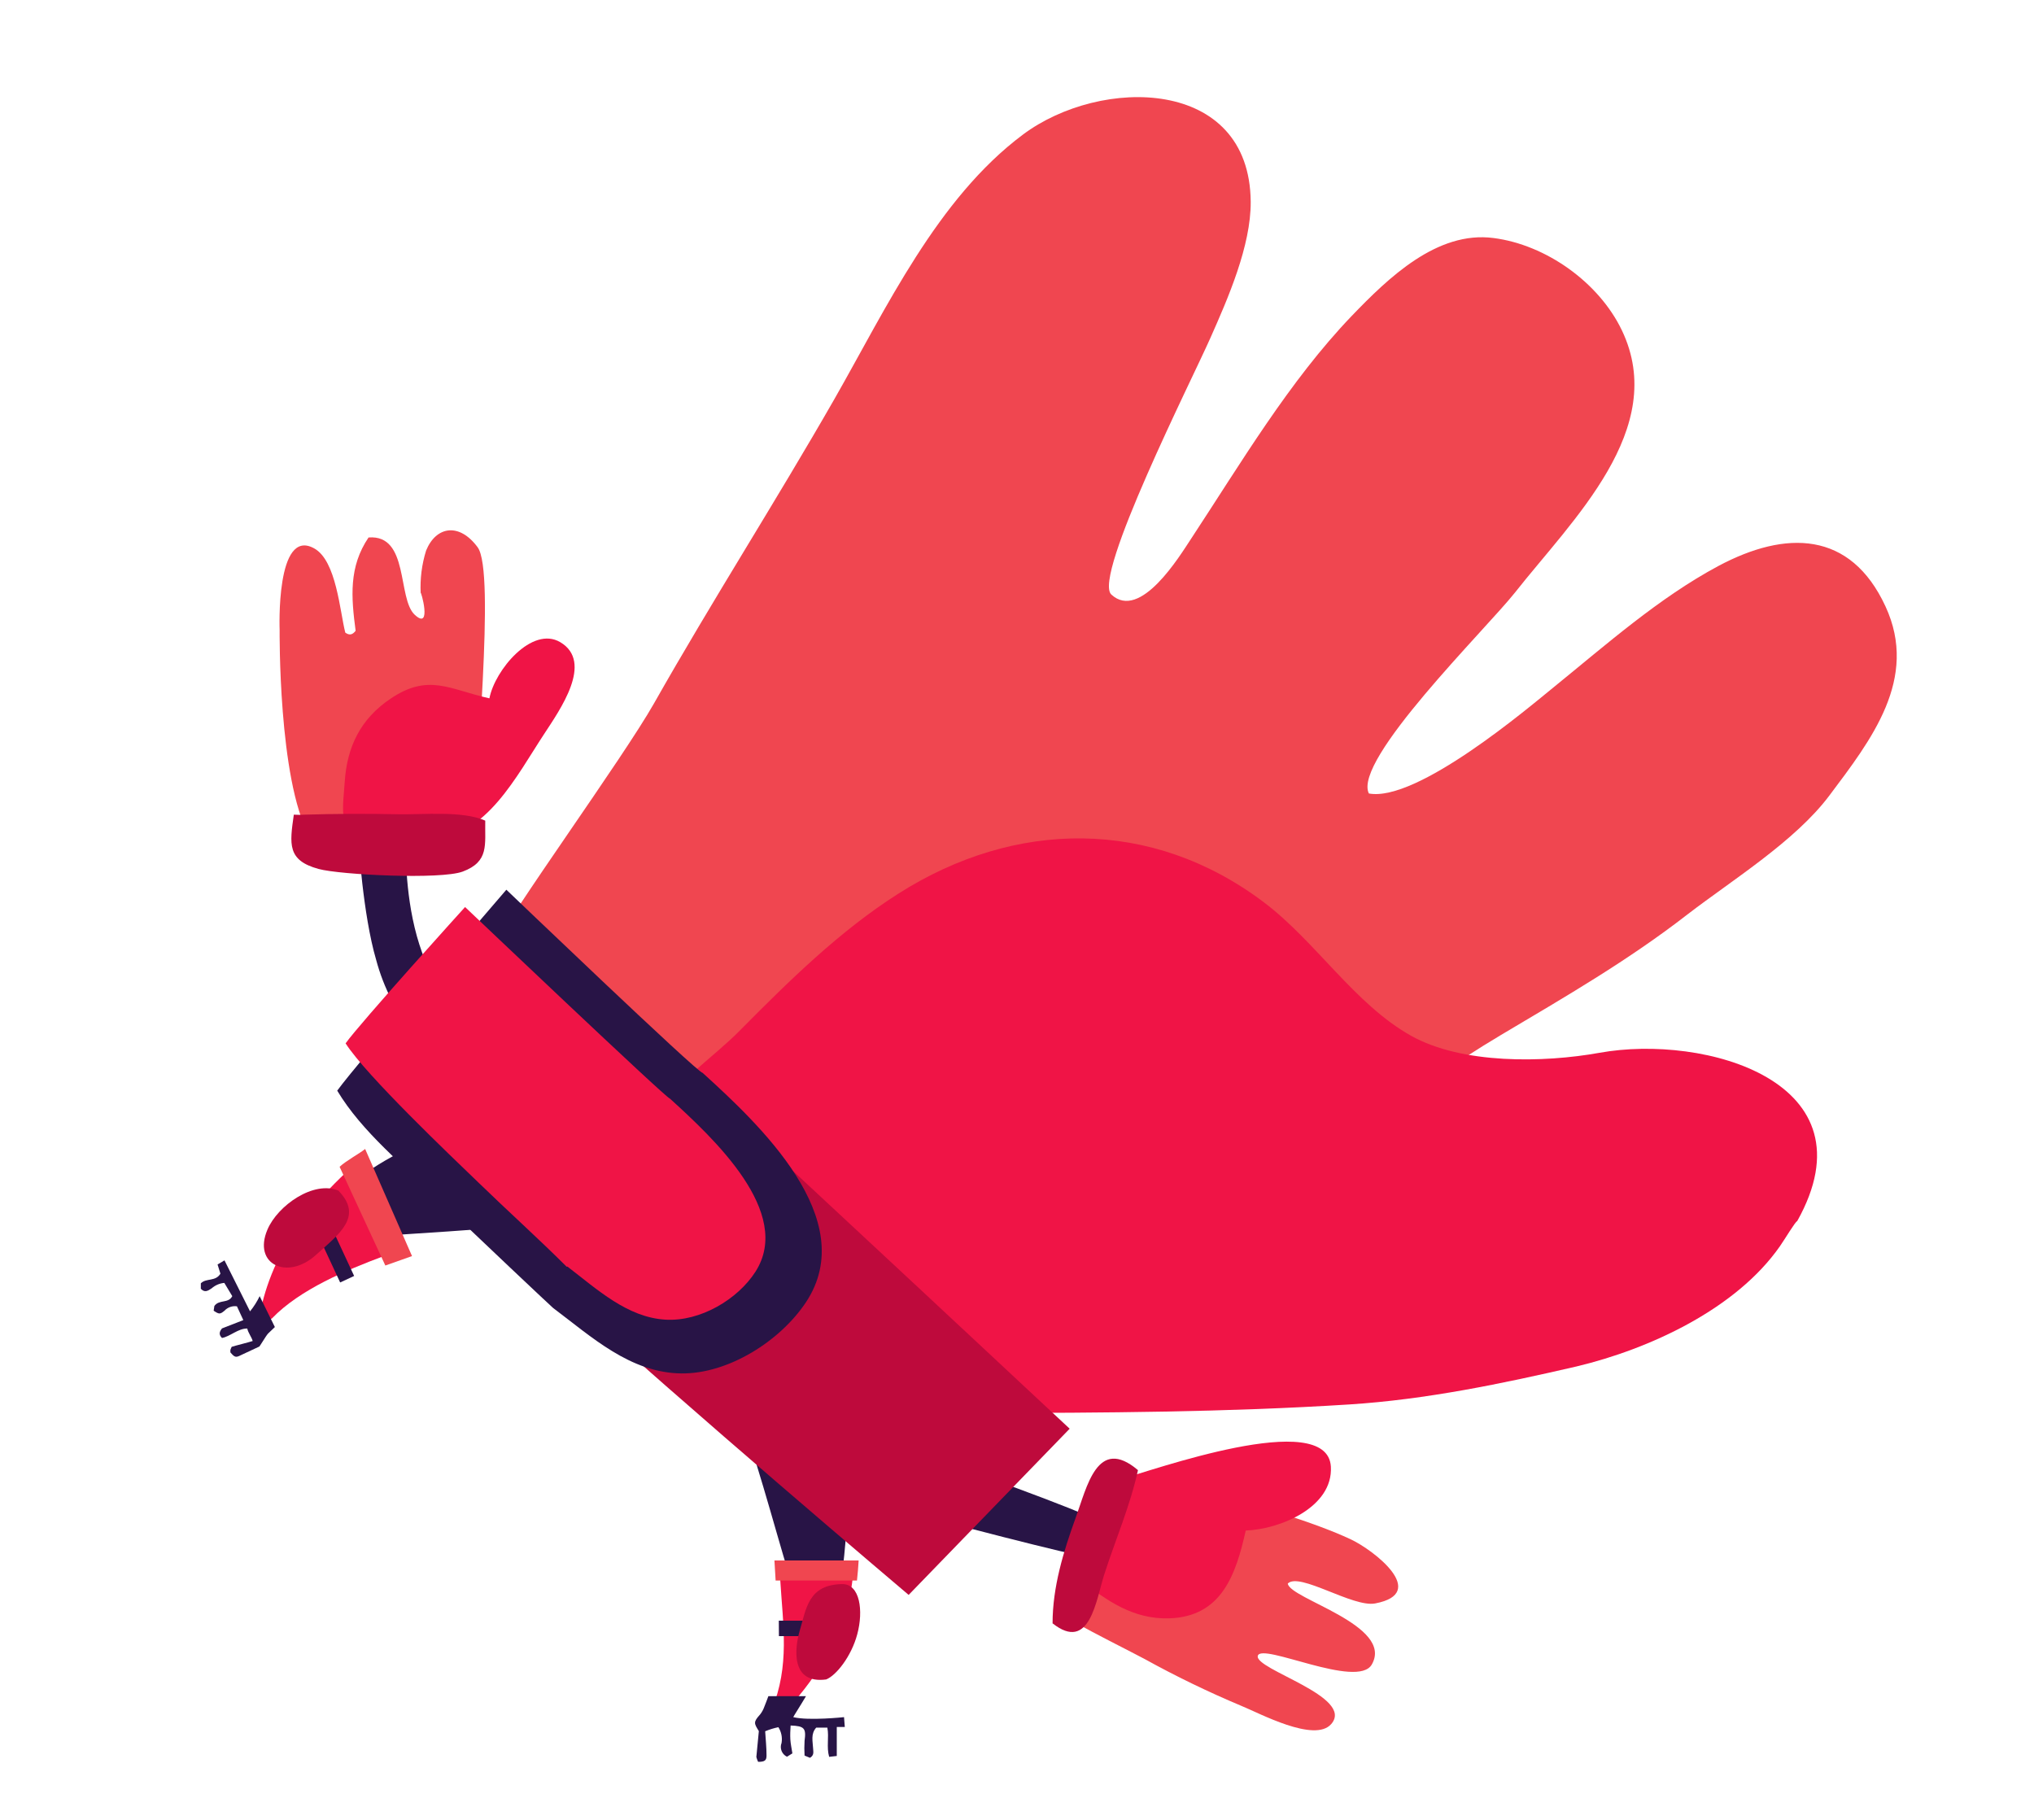
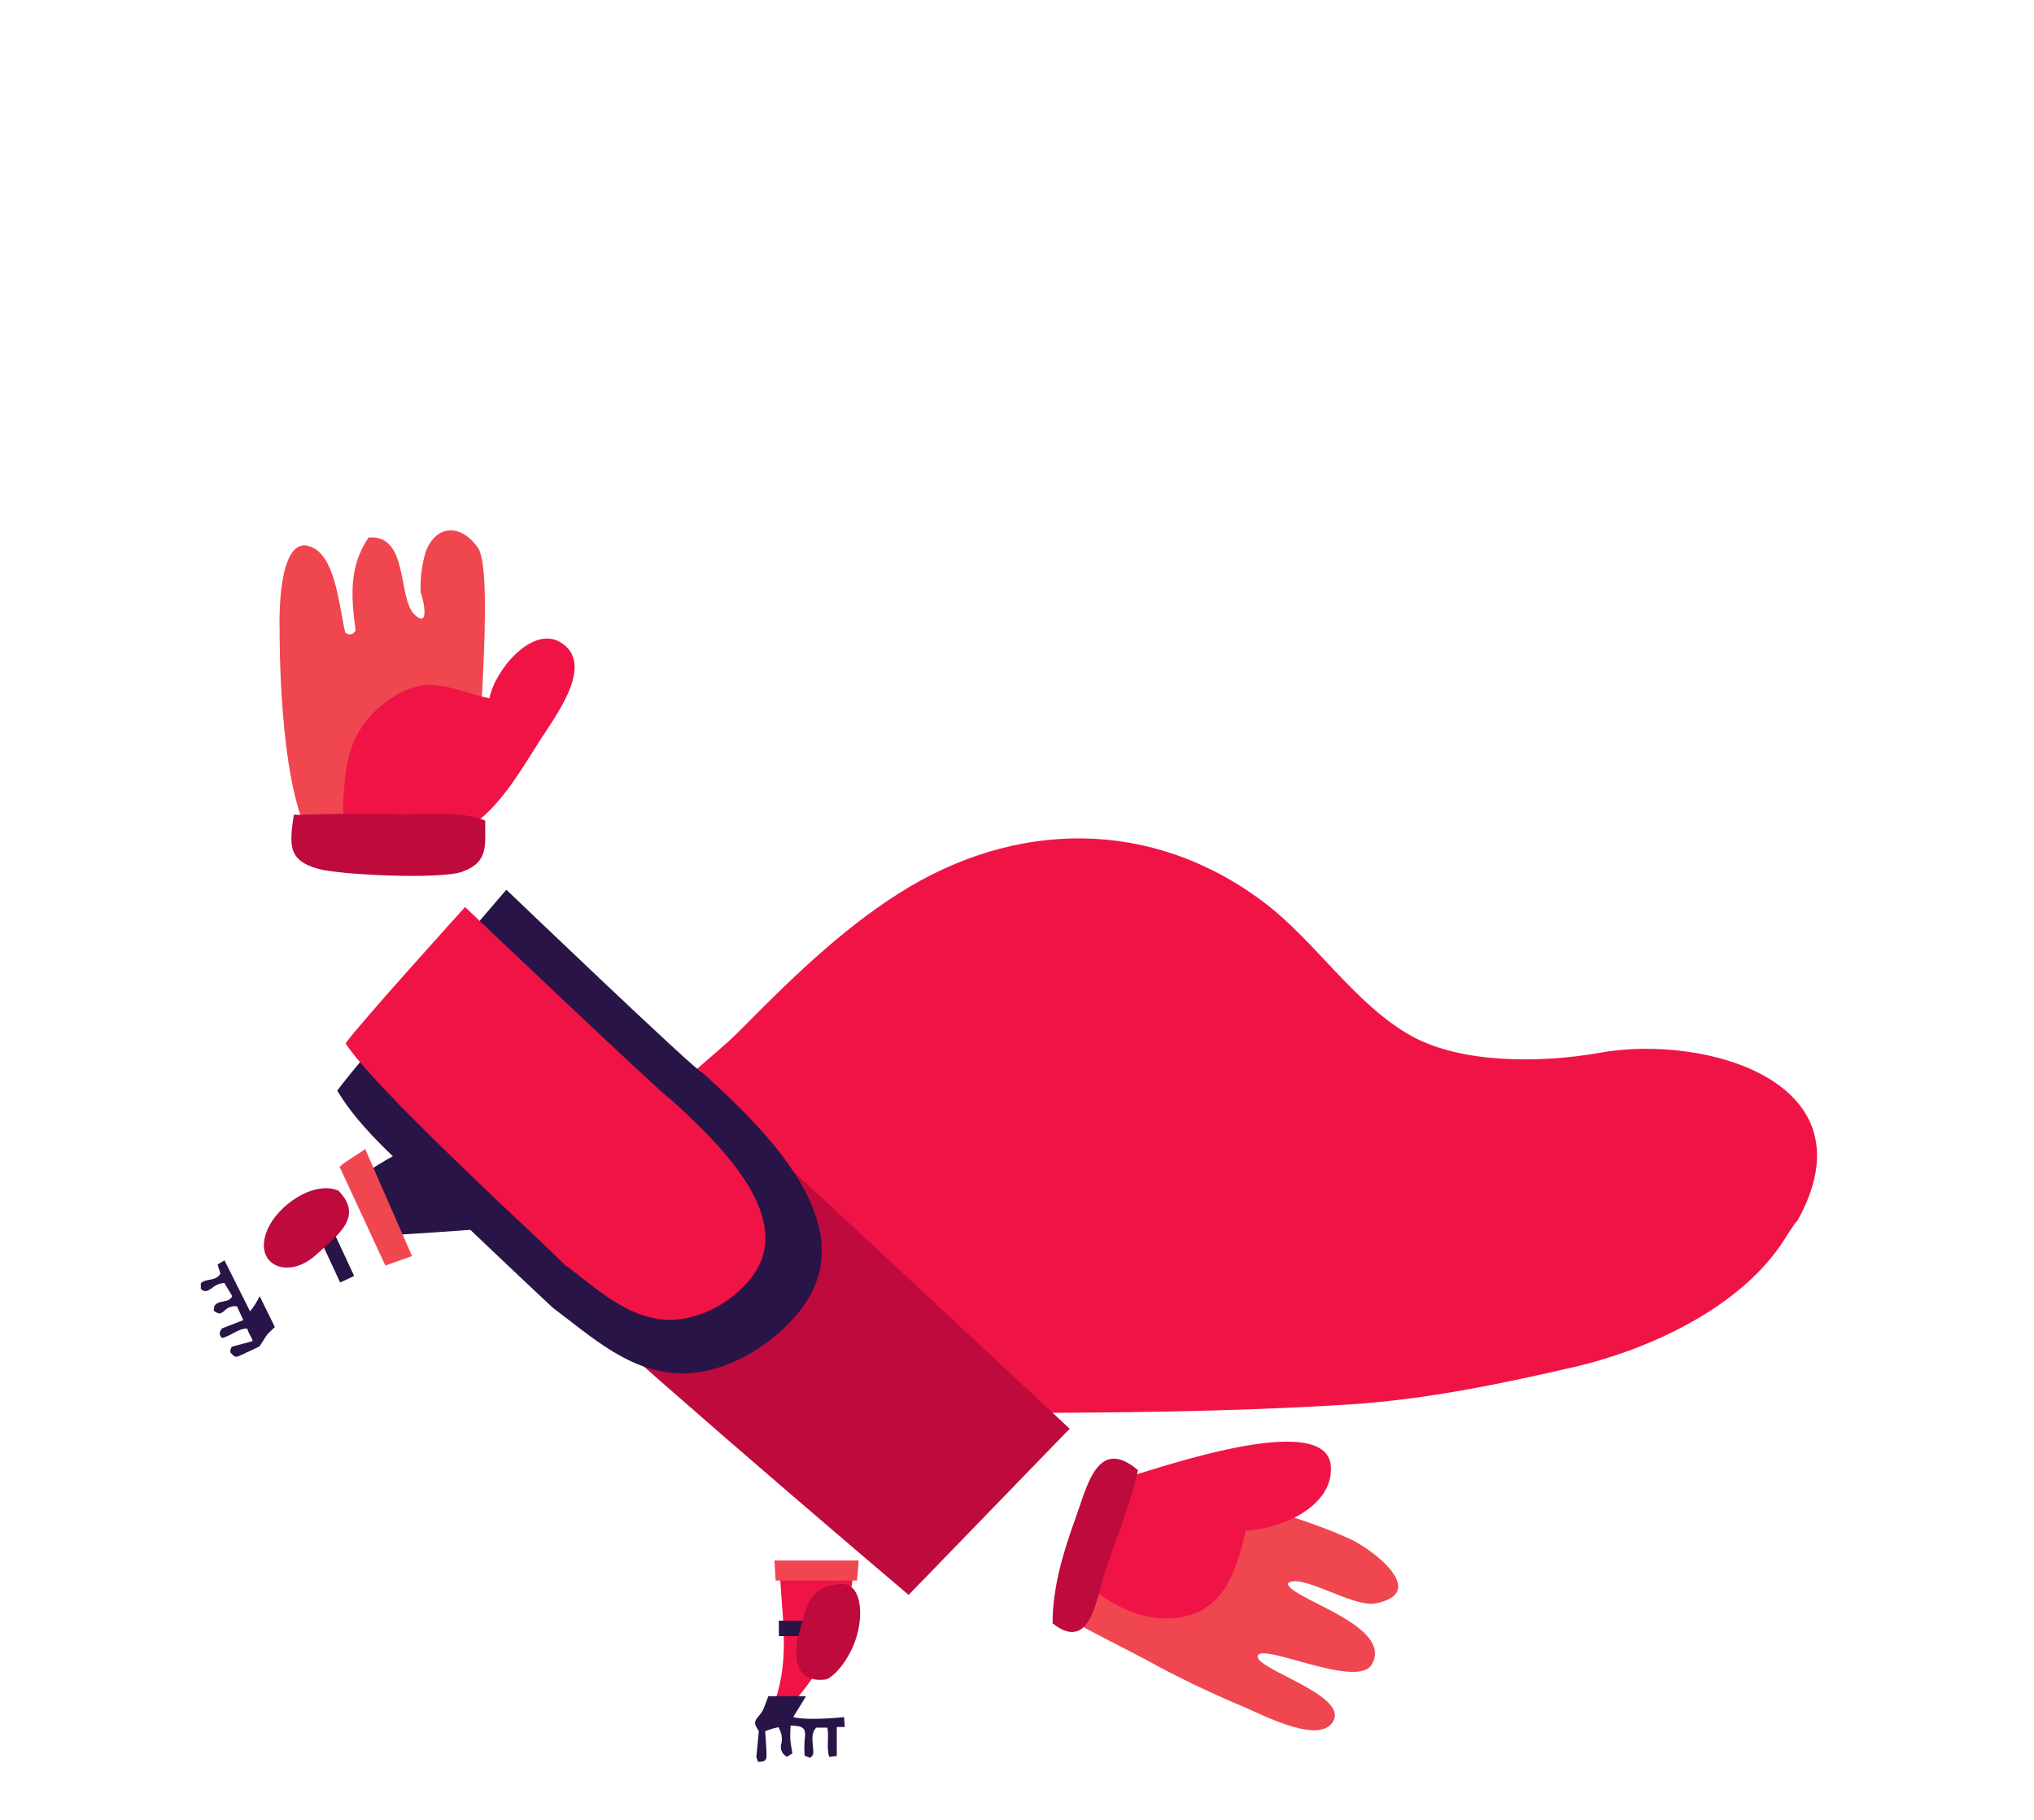
<svg xmlns="http://www.w3.org/2000/svg" width="152px" height="136px" viewBox="0 0 152 136" version="1.1" xml:space="preserve">
  <defs />
  <g>
    <title>goalie-d</title>
    <desc>Created with Sketch.</desc>
    <g id="soccer" stroke="none" stroke-width="1" fill="none" fill-rule="evenodd">
      <g id="goalie-d" fill-rule="nonzero">
        <g id="scratch_footie_player_goalie04" transform="translate(15, 7)">
-           <path d="M44.086,111.315 C43.9,110.613 43.75,109.907 43.536,109.253 C43.322,108.6 40.955,100 39.944,97.8 C38.933,95.601 37.518,92.93 44.009,91.494 C50.501,90.057 48.054,110.568 47.779,111.587 C47.451,111.416 44.199,111.315 44.086,111.315 Z" id="Shape" fill="#281446" />
          <path d="M43.305,111.035 C43.516,114.493 44.029,117.472 42.67,120.775 L43.795,120.775 C46.286,118.08 48.292,114.736 48.709,111.035 C46.93,110.632 45.084,110.632 43.305,111.035 Z" id="Shape" fill="#F01446" />
          <path d="M49.041,111.116 C49.097,110.617 49.142,110.053 49.166,109.614 L42.873,109.614 C42.897,110.02 42.933,110.613 42.962,111.116 L49.041,111.116 Z" id="Shape" fill="#F04650" />
          <path d="M48.074,121.323 C48.074,121.323 45.433,121.607 44.28,121.323 C44.28,121.287 44.818,120.459 45.231,119.756 L42.42,119.756 C42.323,120.02 42.225,120.284 42.12,120.54 C42.047,120.751 41.939,120.949 41.801,121.124 C41.279,121.7 41.352,121.79 41.708,122.366 L41.526,124.257 C41.497,124.257 41.59,124.541 41.655,124.663 C42.132,124.663 42.29,124.574 42.282,124.176 C42.282,123.596 42.221,123.015 42.181,122.378 C42.5,122.246 42.83,122.144 43.168,122.074 C43.39,122.423 43.475,122.842 43.406,123.251 C43.25,123.648 43.427,124.098 43.811,124.282 L44.215,124.03 C44.159,123.657 44.082,123.324 44.062,122.987 C44.041,122.65 44.062,122.293 44.082,121.948 C45.121,121.985 45.251,122.159 45.125,123.093 C45.102,123.46 45.102,123.829 45.125,124.196 L45.53,124.363 C45.858,124.164 45.773,123.912 45.764,123.673 C45.74,123.137 45.57,122.581 45.995,122.106 L46.828,122.106 C46.966,122.829 46.751,123.547 46.962,124.29 L47.532,124.225 C47.532,124.002 47.532,123.843 47.532,123.681 C47.532,123.275 47.532,122.058 47.532,122.058 L48.131,122.058 L48.074,121.323 Z" id="Shape" fill="#281446" />
          <polygon id="Shape" fill="#281446" points="46.691 115.268 43.208 115.268 43.2 114.115 46.691 114.115" />
          <path d="M46.739,118.506 C44.054,118.864 44.389,116.136 44.765,114.854 C45.255,113.21 45.396,111.416 47.953,111.38 C49.267,111.38 49.538,113.369 49.061,115.134 C48.616,116.802 47.475,118.218 46.739,118.506 Z" id="Shape" fill="#BE0A3C" />
-           <path d="M55.322,102.244 C55.322,102.244 52.895,101.4 51.912,103.385 C50.929,105.369 53.688,106.226 53.688,106.226 C53.931,106.307 66,109.472 66.198,109.31 C66.392,108.945 66.444,106.822 66.602,106.489 C66.529,106.169 55.504,102.175 55.322,102.244 Z" id="Shape" fill="#281446" />
          <path d="M85.919,108.024 C80.455,105.475 68.447,102.833 68.447,102.833 L65.385,114.265 C66.942,115.158 68.916,116.12 70.525,116.972 C72.877,118.272 75.296,119.444 77.773,120.483 C79.068,121.002 83.242,123.271 84.483,121.838 C86.263,119.785 78.728,117.76 78.995,116.741 C79.262,115.722 86.445,119.253 87.513,117.39 C89.199,114.448 81.357,112.484 81.236,111.339 C82.105,110.463 86.109,113.149 87.768,112.825 C91.812,112.062 87.683,108.847 85.919,108.024 Z" id="Shape" fill="#F04650" />
          <path d="M84.455,102.601 C84.192,98.162 70.918,102.963 68.75,103.535 L65.692,111.023 C67.714,112.646 69.704,114.01 72.346,113.941 C76.297,113.831 77.361,110.662 78.093,107.378 C80.641,107.289 84.633,105.641 84.455,102.601 Z" id="Shape" fill="#F01446" />
          <path d="M70.04,102.865 C69.45,105.556 68.37,108.024 67.528,110.637 C66.906,112.573 66.444,116.51 63.658,114.314 C63.658,111.603 64.467,108.957 65.381,106.433 C66.226,104.136 66.995,100.28 70.04,102.865 Z" id="Shape" fill="#BE0A3C" />
-           <path d="M18.985,69.72 C19.09,69.558 17.028,66.104 16.154,62.967 C15.191,59.497 15.394,56.303 15.212,55.759 L11.782,55.71 C11.782,55.8 12.109,61.331 13.109,64.728 C13.674,66.842 14.69,68.808 16.085,70.491 C16.085,70.491 16.797,73.661 18.771,72.808 C20.745,71.956 18.985,69.72 18.985,69.72 Z" id="Shape" fill="#281446" />
          <path d="M20.437,56.222 C20.437,51.088 22.055,35.751 20.696,33.9 C19.337,32.05 17.598,32.301 16.842,34.144 C16.522,35.171 16.385,36.247 16.437,37.321 C16.437,37.066 17.315,40.162 15.996,38.945 C14.678,37.727 15.592,32.926 12.542,33.166 C11.054,35.361 11.244,37.63 11.576,40.138 C11.329,40.459 11.102,40.487 10.803,40.276 C10.399,38.701 10.14,34.903 8.486,33.985 C5.59,32.362 5.897,40.097 5.897,40.097 C5.897,40.097 5.788,51.23 8.101,55.45 L20.437,56.222 Z" id="Shape" fill="#F04650" />
          <path d="M21.574,45.187 C21.978,43.068 24.765,39.748 26.868,40.99 C29.388,42.484 26.836,46.055 25.655,47.865 C23.633,50.933 21.311,55.576 17.335,55.609 C15.782,55.609 13.319,56.177 11.867,55.67 C10.249,55.101 10.653,53.101 10.759,51.453 C10.928,48.803 11.948,46.721 14.176,45.219 C17.036,43.283 18.605,44.533 21.574,45.187 Z" id="Shape" fill="#F01446" />
          <path d="M21.262,54.326 C21.226,56.116 21.574,57.386 19.58,58.133 C17.942,58.746 10.427,58.381 8.809,57.938 C6.451,57.297 6.645,56.08 6.957,53.88 C7.226,53.899 7.496,53.899 7.766,53.88 C10.093,53.81 12.422,53.8 14.755,53.851 C16.668,53.888 19.543,53.571 21.262,54.326 Z" id="Shape" fill="#BE0A3C" />
          <path d="M15.644,78.795 C15.547,78.827 15.454,78.86 15.353,78.9 C13.934,79.576 12.592,80.406 11.353,81.376 L13.375,85.759 L13.448,85.731 C13.935,85.519 14.444,85.361 14.965,85.26 C15.196,85.231 21.436,84.882 22.767,84.635 C22.767,84.635 28.223,84.278 26.812,78.62 C25.4,72.963 15.644,78.795 15.644,78.795 Z" id="Shape" fill="#281446" />
-           <path d="M5.323,91.526 C7.414,89.347 10.933,87.898 13.671,86.871 C13.266,84.002 12.567,82.995 10.799,80.67 C10.018,81.408 7.935,83.47 6.754,85.357 C5.137,87.946 4.425,90.548 4.328,92.054 L4.498,92.277 C4.692,91.95 4.979,91.688 5.323,91.526 Z" id="Shape" fill="#F01446" />
          <rect id="Rectangle-path" fill="#281446" transform="translate(10.207, 87.013) rotate(65.08) translate(-10.207, -87.013) " x="8.462" y="86.437" width="3.49" height="1.153" />
          <path d="M13.796,87.573 C14.658,87.261 15.681,86.916 15.79,86.867 L12.287,78.864 C11.859,79.209 10.868,79.74 10.378,80.195 L13.796,87.573 Z" id="Shape" fill="#F04650" />
          <path d="M5.036,92.654 C5.064,92.622 5.513,92.204 5.541,92.171 L4.405,89.862 C4.21,90.268 3.969,90.65 3.685,90.998 L1.776,87.188 C1.776,87.188 1.371,87.427 1.258,87.496 L1.472,88.182 C1.108,88.791 0.409,88.494 0.008,88.904 L0.008,89.31 C0.311,89.635 0.558,89.448 0.817,89.278 C1.082,89.045 1.413,88.903 1.763,88.872 L2.358,89.862 C2.063,90.43 1.383,90.089 1.019,90.597 L0.967,90.95 C1.371,91.222 1.444,91.226 1.776,90.95 C2.014,90.695 2.361,90.572 2.706,90.621 L3.183,91.652 L1.59,92.273 C1.399,92.512 1.327,92.731 1.59,92.987 C2.188,92.881 2.803,92.269 3.478,92.281 C3.543,92.601 3.81,92.93 3.883,93.214 C3.579,93.316 2.572,93.563 2.314,93.649 C2.276,93.725 2.243,93.803 2.216,93.884 C2.21,93.943 2.21,94.003 2.216,94.062 C2.532,94.436 2.621,94.468 2.997,94.274 C3.308,94.123 3.992,93.807 4.307,93.661 L4.356,93.64 C4.372,93.705 4.854,92.845 5.036,92.654 Z" id="Shape" fill="#281446" />
          <path d="M8.583,86.806 C10.314,85.244 12.178,83.92 10.298,81.989 L10.322,81.989 C8.453,81.177 5.747,83.093 4.987,84.886 C3.871,87.496 6.471,88.693 8.583,86.806 Z" id="Shape" fill="#BE0A3C" />
-           <path d="M121.702,52.459 C124.824,48.3 128.408,43.726 125.9,38.312 C123.283,32.658 118.454,32.61 113.414,35.296 C108.965,37.679 105.018,41.185 101.098,44.363 C99.258,45.856 90.902,52.963 87.294,52.297 C86.081,49.801 96.002,40.065 98.215,37.281 C102.478,31.863 109.726,25.057 106.203,17.687 C104.492,14.111 100.54,11.291 96.609,10.787 C92.39,10.235 88.746,13.77 86.02,16.603 C81.349,21.473 77.709,27.642 73.996,33.283 C73.187,34.501 70.218,39.436 68.05,37.431 C66.626,36.12 74.077,21.368 75.448,18.263 C76.762,15.308 78.489,11.364 78.465,8.076 C78.388,-1.258 67.253,-1.287 61.445,3.056 C55.035,7.845 51.229,16.043 47.358,22.817 C42.97,30.479 38.221,37.89 33.886,45.544 C31.552,49.671 22.884,61.571 22.075,63.559 L56.879,99.042 C59.116,98.028 61.251,95.946 63.241,94.529 L77.025,84.696 C83.658,79.963 90.158,74.509 97.167,70.345 C101.988,67.48 106.672,64.777 111.125,61.319 C114.462,58.754 119.149,55.86 121.702,52.459 Z" id="Shape" fill="#F04650" />
          <path d="M118.021,86.12 C118.397,85.58 119.162,84.29 119.303,84.257 C125.148,73.819 112.379,70.256 104.528,71.676 C100.326,72.431 94.267,72.537 90.453,70.406 C86.239,68.048 83.331,63.36 79.456,60.434 C71.071,54.103 60.851,54.241 52.151,59.773 C47.734,62.577 43.916,66.347 40.244,70.057 C38.387,71.932 35.358,74.042 33.918,76.201 L58.185,98.604 C67.452,98.575 76.588,98.543 85.834,97.955 C91.573,97.589 97.236,96.404 102.821,95.114 C108.274,93.811 114.749,90.82 118.021,86.12 Z" id="Shape" fill="#F01446" />
          <path d="M64.936,99.769 C64.936,99.769 44.782,80.95 39.37,75.986 L27.018,89.655 C35.799,97.711 52.903,112.188 52.903,112.188 L64.936,99.769 Z" id="Shape" fill="#BE0A3C" />
          <path d="M17.796,82.65 C15.232,80.138 12.061,77.61 10.2,74.505 C11.75,72.37 22.84,59.489 22.84,59.489 C22.84,59.489 37.206,73.247 37.501,73.17 C41.663,76.956 49.36,84.095 45.227,90.321 C43.305,93.214 39.435,95.674 35.924,95.637 C32.098,95.597 29.214,92.906 26.33,90.743 C26.326,90.759 20.627,85.39 17.796,82.65 Z" id="Shape" fill="#281446" />
          <path d="M27.345,87.662 C25.186,85.507 22.929,83.486 20.745,81.364 C18.722,79.416 12.324,73.328 10.827,70.97 C11.903,69.452 19.754,60.783 19.754,60.783 C19.754,60.783 34.856,75.146 35.071,75.106 C38.306,78.052 44.3,83.6 41.453,88.04 C40.13,90.101 37.336,91.774 34.727,91.619 C31.875,91.449 29.631,89.359 27.406,87.654 L27.345,87.662 Z" id="Shape" fill="#F01446" />
        </g>
      </g>
    </g>
  </g>
</svg>